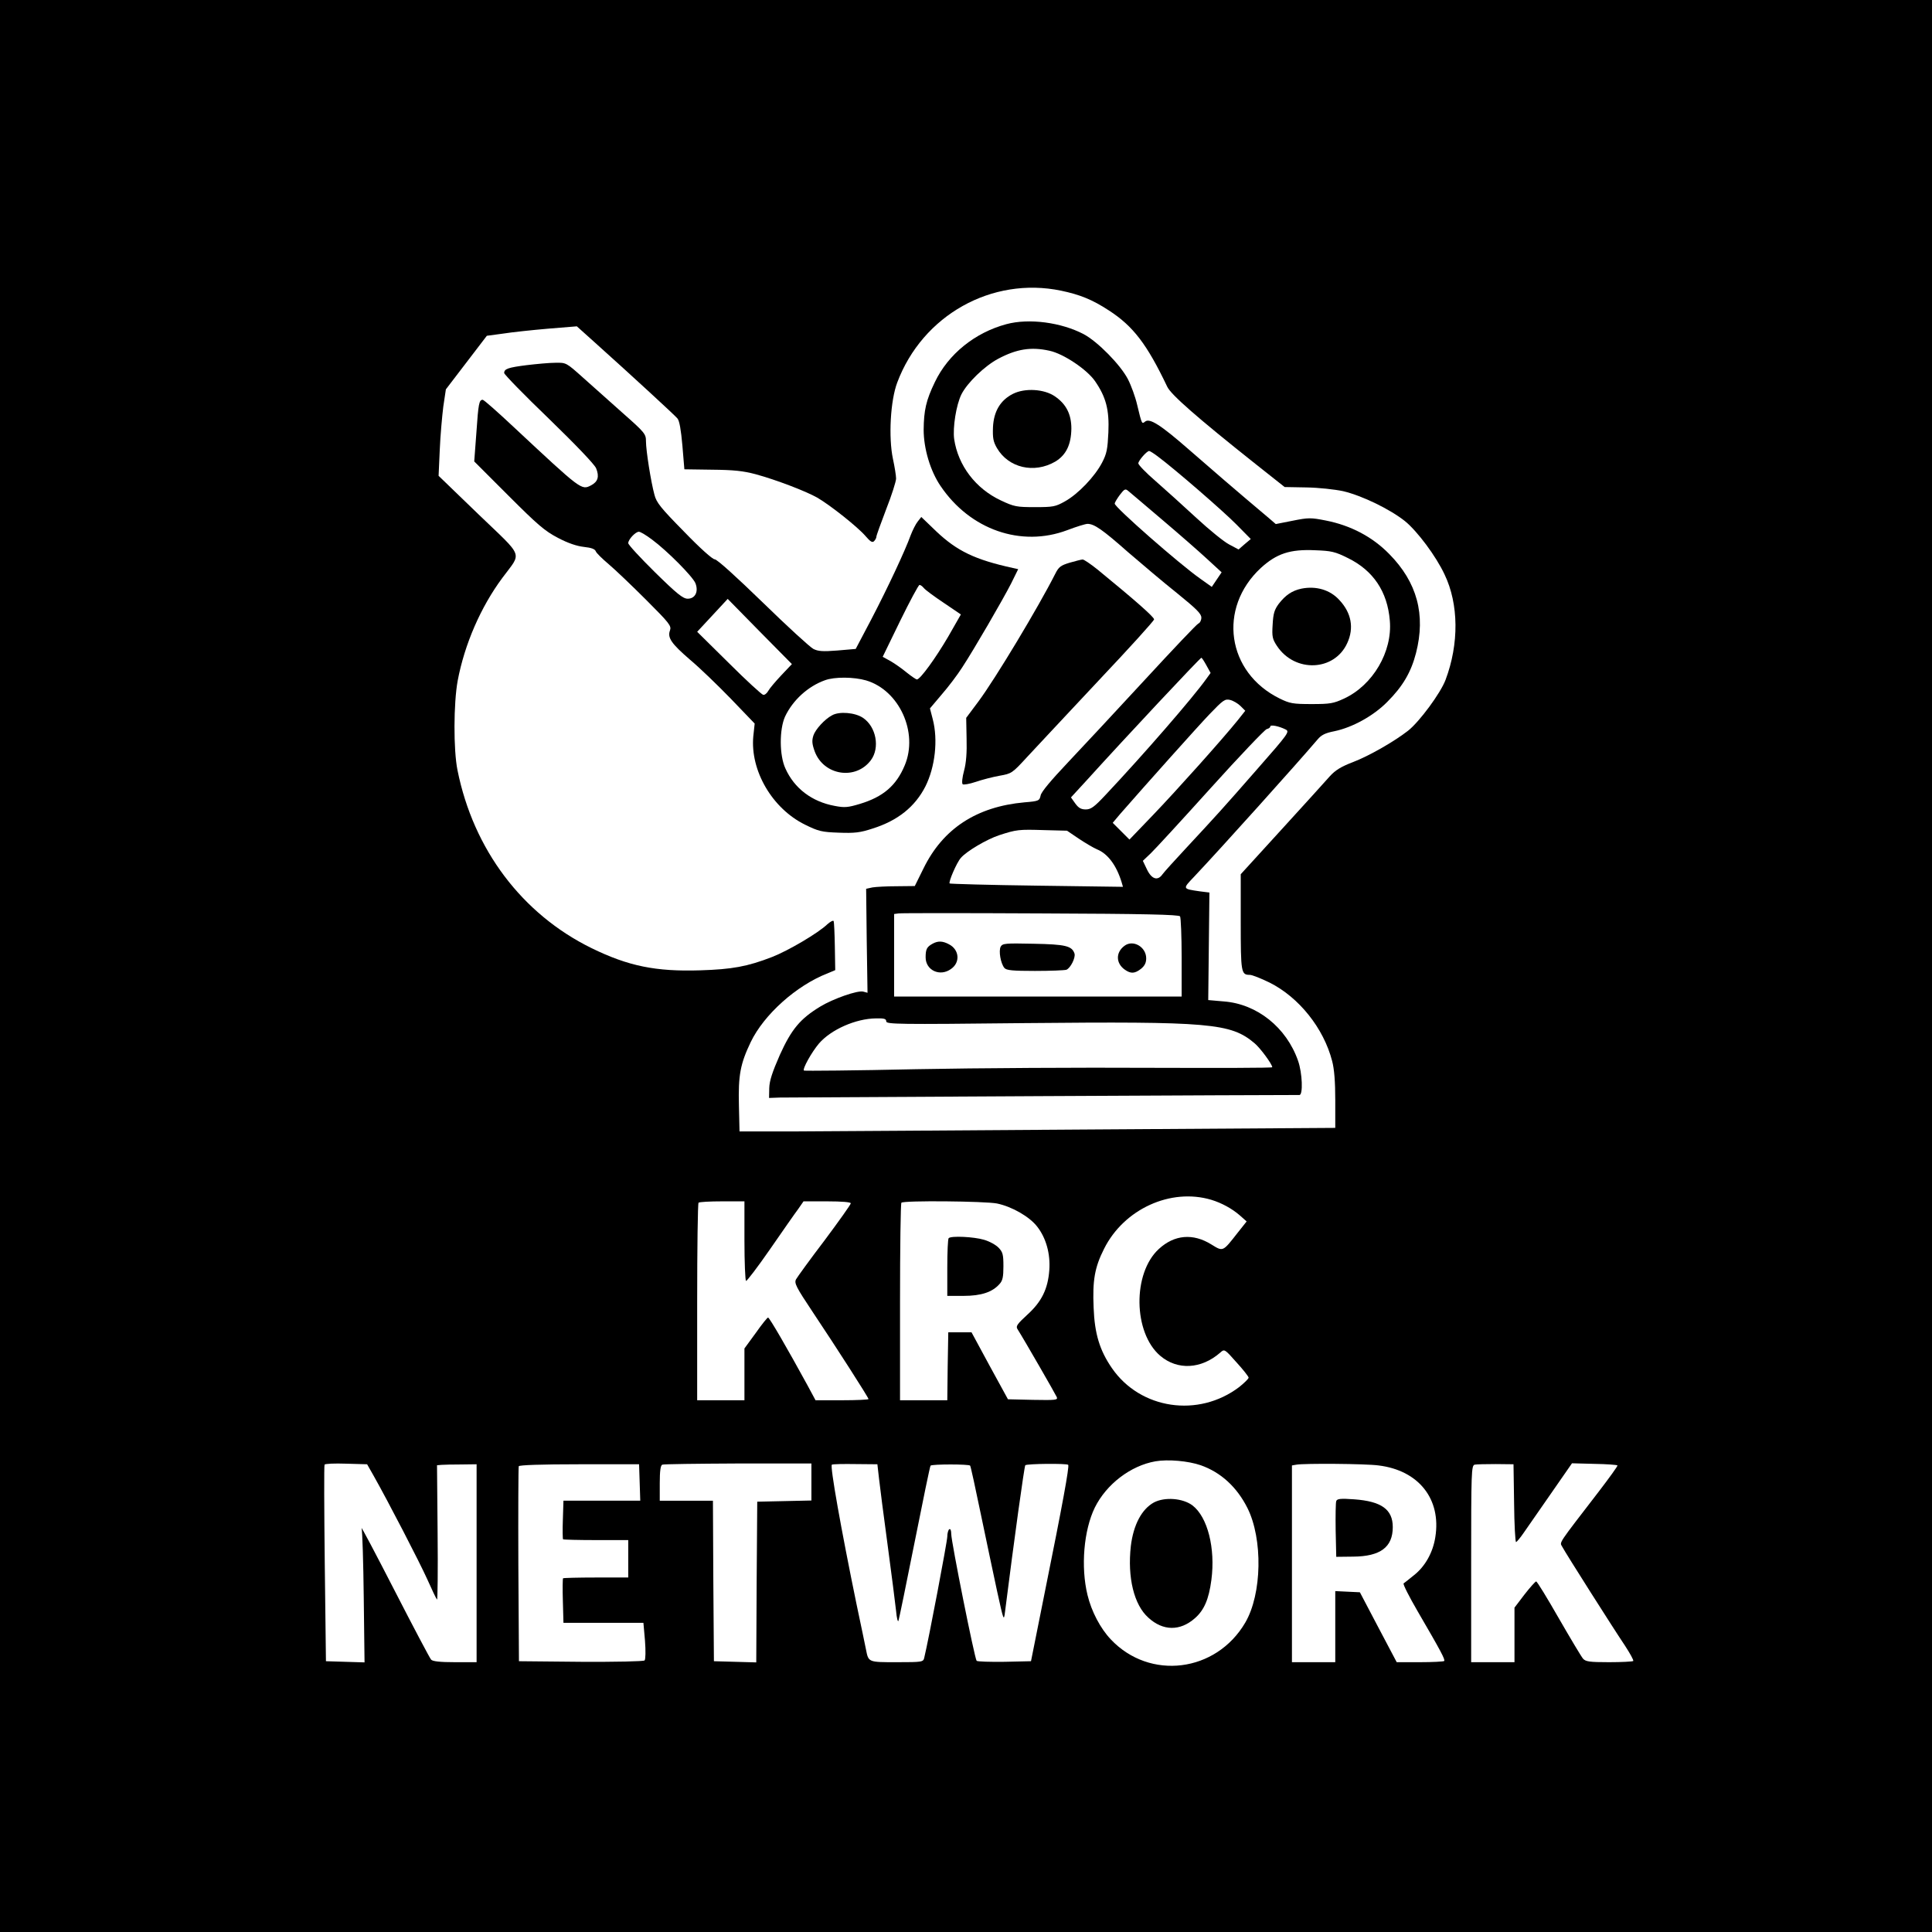
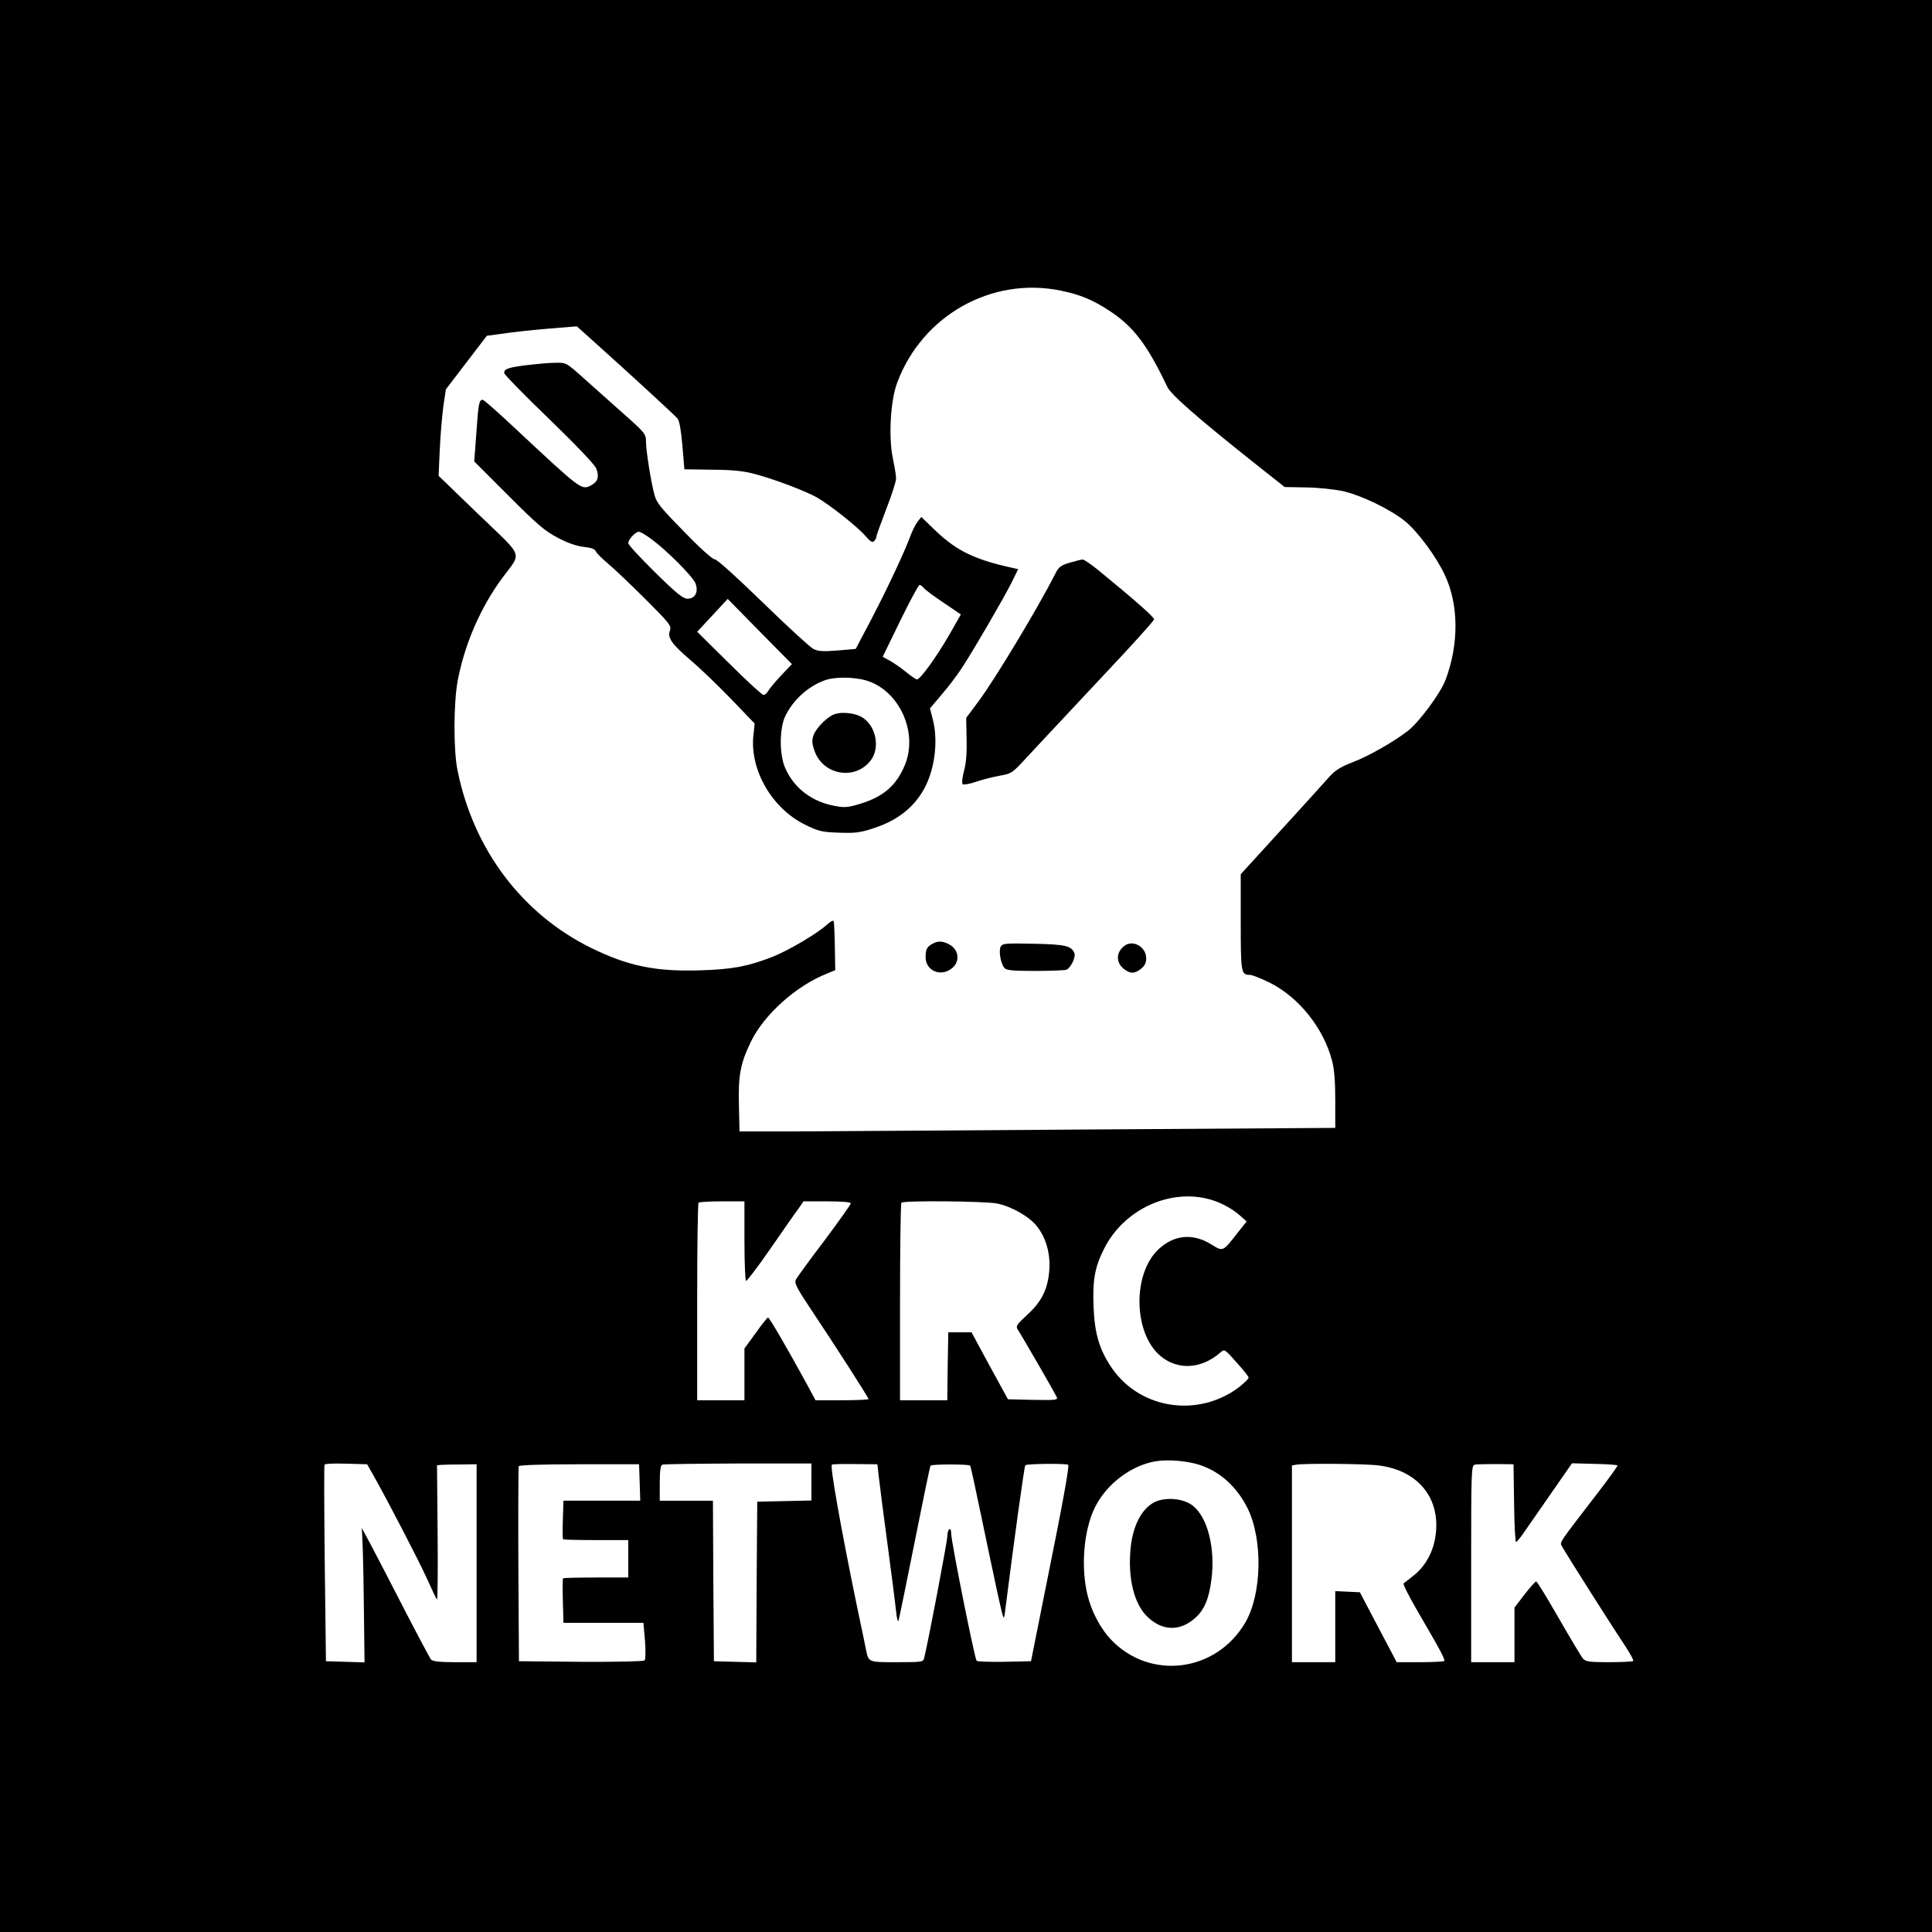
<svg xmlns="http://www.w3.org/2000/svg" version="1.0" width="981pt" height="981pt" viewBox="0 0 981 981" preserveAspectRatio="xMidYMid meet">
  <g transform="translate(0,981) scale(0.1,-0.1)" fill="#000000" stroke="none">
    <path d="M0 4905 l0 -4905 4905 0 4905 0 0 4905 0 4905 -4905 0 -4905 0 0 -4905z m5388 3429 c95 -20 158 -45 242 -100 124 -80 194 -172 297 -388 19 -40 151 -156 447 -391 l149 -118 111 -2 c62 -1 144 -10 186 -19 97 -23 239 -92 315 -153 62 -51 156 -176 200 -270 72 -150 74 -352 5 -535 -25 -67 -132 -212 -190 -258 -69 -54 -197 -128 -281 -160 -60 -23 -89 -41 -117 -72 -20 -23 -130 -144 -244 -269 l-208 -228 0 -243 c0 -257 2 -268 46 -268 12 0 57 -18 100 -39 150 -75 275 -232 318 -398 11 -41 16 -106 16 -200 l0 -140 -1232 -8 c-678 -5 -1359 -9 -1513 -10 l-280 0 -3 130 c-4 156 7 213 60 324 67 139 231 287 391 349 l38 16 -2 120 c-1 67 -4 125 -6 129 -3 5 -17 -3 -32 -16 -45 -44 -200 -135 -280 -166 -126 -49 -204 -63 -366 -68 -225 -7 -364 21 -552 113 -352 173 -599 500 -680 903 -21 103 -20 341 1 455 35 185 117 374 227 522 99 134 113 97 -121 322 l-203 196 6 133 c3 72 12 171 18 219 l13 87 104 136 104 136 82 11 c44 7 147 18 228 25 l147 12 88 -79 c196 -176 409 -372 423 -389 10 -12 18 -58 25 -138 l10 -120 140 -2 c110 -1 158 -6 222 -23 103 -28 255 -86 313 -119 67 -39 205 -149 243 -193 26 -30 36 -37 45 -28 7 7 12 17 12 23 0 6 23 69 50 140 28 71 50 141 50 155 0 14 -7 59 -16 100 -23 109 -13 296 22 388 128 341 480 539 832 466z m762 -4616 c53 -16 106 -45 145 -79 l35 -31 -46 -58 c-76 -97 -73 -96 -133 -59 -93 58 -188 50 -267 -23 -134 -123 -130 -425 7 -542 88 -75 209 -68 305 16 21 19 22 19 82 -49 34 -37 62 -73 62 -78 0 -6 -22 -27 -48 -48 -207 -157 -502 -113 -646 96 -62 90 -88 174 -93 307 -6 138 5 204 53 299 101 202 338 310 544 249z m-2370 -207 c0 -110 4 -202 8 -205 4 -2 59 70 122 161 63 91 127 183 143 204 l27 39 120 0 c76 0 120 -4 120 -10 0 -6 -60 -90 -133 -188 -74 -97 -139 -187 -145 -198 -10 -19 0 -39 84 -165 117 -175 284 -435 284 -443 0 -3 -60 -6 -134 -6 l-135 0 -42 78 c-100 183 -192 342 -199 342 -4 0 -32 -35 -63 -79 l-57 -78 0 -132 0 -131 -120 0 -120 0 0 498 c0 274 3 502 7 505 3 4 57 7 120 7 l113 0 0 -199z m1283 188 c76 -16 165 -67 204 -118 45 -58 67 -138 61 -220 -7 -96 -39 -161 -112 -227 -50 -46 -59 -58 -50 -72 36 -57 194 -332 200 -346 6 -15 -5 -16 -121 -14 l-127 3 -93 170 -92 170 -59 0 -59 0 -3 -172 -2 -173 -120 0 -120 0 0 498 c0 274 3 502 7 505 11 12 426 8 486 -4z m1034 -1329 c102 -36 183 -110 237 -217 79 -158 74 -437 -11 -582 -148 -253 -485 -295 -683 -85 -53 56 -98 142 -118 225 -35 143 -19 329 37 444 59 119 182 213 308 235 64 11 166 2 230 -20z m-4200 -53 c75 -133 233 -438 273 -527 23 -52 45 -98 49 -102 3 -4 5 148 3 337 l-3 345 23 2 c13 1 58 2 101 2 l77 1 0 -502 0 -503 -110 0 c-75 0 -113 4 -121 13 -6 6 -90 165 -186 352 -96 187 -171 329 -167 315 4 -14 9 -173 11 -353 l4 -328 -98 3 -98 3 -6 495 c-3 272 -4 499 -1 503 2 5 52 7 110 5 l106 -3 33 -58z m1351 -34 l3 -93 -195 0 -195 0 -3 -96 c-2 -53 -1 -98 1 -100 2 -2 78 -4 168 -4 l163 0 0 -95 0 -95 -163 0 c-90 0 -166 -2 -168 -4 -2 -2 -3 -54 -1 -115 l3 -111 203 0 203 0 8 -91 c4 -52 3 -95 -2 -100 -5 -5 -147 -8 -324 -7 l-314 3 -3 490 c-1 270 0 495 2 500 2 6 114 10 307 10 l304 0 3 -92z m872 2 l0 -94 -137 -3 -138 -3 -3 -408 -2 -408 -108 3 -107 3 -3 408 -2 407 -135 0 -135 0 0 89 c0 62 4 91 13 94 6 3 180 5 385 6 l372 0 0 -94z m343 20 c4 -38 24 -191 44 -340 20 -148 39 -299 43 -335 3 -36 9 -58 12 -50 3 8 40 188 82 399 42 211 78 386 81 389 8 8 196 8 201 0 3 -4 27 -114 54 -245 27 -131 65 -308 83 -393 33 -150 34 -153 40 -105 47 372 98 739 103 745 8 8 213 10 218 2 6 -10 -28 -197 -118 -642 l-71 -355 -134 -3 c-74 -1 -138 1 -142 5 -10 10 -129 605 -129 644 0 18 -4 28 -10 24 -5 -3 -10 -20 -10 -37 0 -24 -95 -525 -117 -615 -5 -22 -8 -23 -139 -23 -146 0 -144 -1 -157 65 -3 17 -25 120 -48 230 -78 379 -136 704 -125 708 6 3 61 4 121 3 l110 -1 8 -70z m2537 64 c204 -25 319 -171 288 -364 -12 -78 -52 -149 -108 -193 -25 -20 -48 -39 -53 -42 -4 -4 28 -67 71 -141 120 -206 141 -246 135 -253 -4 -3 -59 -6 -124 -6 l-117 0 -94 178 -93 177 -63 3 -62 3 0 -181 0 -180 -110 0 -110 0 0 499 0 500 23 4 c40 7 350 5 417 -4z m688 -191 c1 -109 6 -198 10 -198 4 1 20 20 36 43 16 23 79 113 139 200 l109 157 114 -3 c63 -1 115 -5 117 -8 1 -4 -41 -62 -93 -130 -213 -277 -201 -258 -188 -282 16 -31 261 -417 319 -503 26 -40 45 -74 42 -78 -4 -3 -59 -6 -123 -6 -99 0 -119 3 -132 18 -8 9 -63 101 -123 205 -59 103 -110 187 -115 187 -4 0 -31 -30 -59 -66 l-51 -67 0 -138 0 -139 -110 0 -110 0 0 499 c0 468 1 500 18 504 9 2 58 3 107 3 l90 -1 3 -197z" />
-     <path d="M5110 8164 c-160 -43 -295 -152 -363 -294 -45 -93 -56 -144 -57 -242 0 -96 34 -210 86 -286 150 -222 409 -312 643 -224 47 18 93 32 103 32 34 0 76 -29 205 -143 71 -61 183 -156 251 -210 96 -78 122 -103 122 -123 0 -14 -7 -27 -15 -30 -8 -3 -131 -133 -273 -287 -143 -155 -319 -344 -391 -420 -84 -89 -134 -148 -137 -166 -6 -27 -9 -29 -82 -35 -243 -22 -413 -133 -512 -334 l-45 -91 -91 -1 c-50 0 -106 -3 -124 -6 l-32 -7 3 -264 4 -264 -22 6 c-29 7 -152 -36 -218 -76 -102 -62 -146 -115 -205 -245 -39 -89 -53 -132 -54 -169 l-1 -50 55 2 c48 1 2604 14 2638 13 19 0 15 112 -7 174 -59 169 -208 288 -376 301 l-80 7 3 273 3 273 -48 6 c-90 13 -89 12 -30 74 138 146 525 577 627 697 19 23 39 33 85 42 92 19 199 78 269 149 79 79 121 151 146 248 50 195 6 359 -136 503 -85 87 -195 145 -322 170 -76 15 -88 15 -168 -1 l-86 -17 -36 31 c-163 137 -296 252 -406 348 -142 124 -199 161 -222 141 -16 -13 -16 -14 -40 86 -9 39 -30 97 -47 130 -38 73 -153 190 -224 228 -114 60 -278 82 -393 51z m219 -135 c71 -15 190 -95 231 -154 56 -81 73 -146 68 -260 -4 -85 -8 -108 -32 -154 -37 -71 -122 -160 -189 -197 -48 -27 -60 -29 -152 -29 -93 0 -105 2 -173 34 -128 60 -217 177 -237 311 -8 58 10 174 37 228 30 59 117 143 186 180 94 50 167 62 261 41z m549 -536 c85 -63 332 -277 400 -346 l73 -74 -31 -26 -31 -27 -47 25 c-26 13 -101 74 -167 135 -66 61 -159 145 -207 187 -49 42 -88 83 -88 90 0 14 43 63 55 63 4 0 23 -12 43 -27z m22 -321 c85 -72 188 -162 229 -200 l74 -68 -25 -37 -25 -37 -59 42 c-104 73 -434 362 -434 381 0 5 12 25 26 44 23 30 28 33 43 20 9 -7 86 -73 171 -145z m945 -196 c128 -63 200 -170 212 -317 14 -158 -86 -328 -232 -396 -54 -25 -71 -28 -165 -28 -95 0 -111 3 -162 28 -269 132 -316 459 -96 663 80 73 148 96 276 90 82 -3 101 -7 167 -40z m-719 -545 l21 -38 -21 -29 c-68 -96 -320 -386 -513 -591 -57 -61 -74 -73 -100 -73 -24 0 -37 8 -53 30 l-22 31 79 86 c201 222 576 622 583 623 3 0 14 -17 26 -39z m173 -206 l24 -24 -38 -48 c-79 -98 -312 -358 -429 -480 l-121 -126 -43 43 -42 42 37 44 c139 159 392 442 455 508 69 72 78 78 104 72 16 -4 40 -18 53 -31z m229 -119 c21 -11 16 -19 -144 -201 -180 -206 -205 -233 -362 -402 -58 -62 -111 -121 -119 -132 -24 -35 -55 -26 -79 24 l-21 44 40 38 c22 21 159 170 305 332 146 162 274 296 284 299 10 2 18 8 18 13 0 11 44 2 78 -15z m-1051 -554 c33 -22 75 -47 94 -55 54 -22 98 -81 124 -166 l7 -24 -437 6 c-241 3 -440 9 -443 11 -7 7 36 107 57 130 29 34 131 94 194 115 89 29 100 30 229 26 l116 -3 59 -40z m515 -395 c4 -7 8 -101 8 -209 l0 -198 -730 0 -730 0 0 209 0 210 23 3 c12 2 337 2 722 0 526 -2 701 -6 707 -15z m-1492 -533 c0 -15 59 -16 698 -9 947 9 1051 0 1172 -102 29 -24 90 -107 90 -122 0 -4 -280 -4 -622 -3 -343 2 -877 -1 -1187 -7 -310 -7 -566 -9 -569 -7 -8 9 39 93 76 137 61 71 187 127 290 128 41 1 52 -2 52 -15z" />
-     <path d="M5143 7810 c-63 -32 -97 -88 -101 -169 -2 -54 1 -73 20 -106 59 -101 189 -131 296 -69 55 33 81 86 82 168 0 72 -26 124 -83 163 -54 38 -153 44 -214 13z" />
-     <path d="M6608 6821 c-47 -10 -80 -32 -115 -77 -22 -30 -28 -49 -31 -106 -4 -61 -1 -73 22 -108 91 -137 292 -129 357 15 35 76 21 153 -40 218 -47 52 -118 73 -193 58z" />
    <path d="M4735 5018 c-29 -16 -35 -28 -35 -69 0 -66 73 -100 129 -59 48 33 42 98 -10 125 -33 18 -57 18 -84 3z" />
    <path d="M5081 5003 c-11 -22 0 -85 19 -108 10 -12 42 -15 155 -15 79 0 151 3 160 6 21 9 47 61 41 82 -13 39 -45 47 -208 50 -145 3 -157 2 -167 -15z" />
    <path d="M5709 5007 c-45 -34 -43 -89 3 -121 30 -21 50 -20 82 5 18 15 26 30 26 53 0 58 -67 97 -111 63z" />
    <path d="M2675 7956 c-95 -12 -115 -19 -115 -40 0 -7 102 -112 227 -232 136 -132 232 -232 240 -252 17 -42 9 -68 -25 -86 -50 -26 -48 -27 -394 296 -81 76 -151 138 -157 138 -18 0 -22 -18 -32 -166 l-11 -147 173 -173 c149 -149 185 -180 252 -215 51 -27 96 -42 132 -46 38 -4 56 -11 60 -22 3 -9 33 -38 66 -66 32 -27 118 -109 190 -181 119 -119 129 -132 121 -155 -14 -37 7 -67 102 -149 48 -40 140 -129 207 -198 l121 -126 -7 -65 c-16 -174 96 -366 262 -448 69 -34 85 -38 172 -41 81 -3 108 0 172 21 127 40 215 110 268 214 49 98 65 236 37 342 l-14 54 60 71 c34 39 80 100 103 136 61 93 206 343 249 427 l36 73 -27 6 c-192 42 -283 86 -388 185 l-77 74 -18 -23 c-10 -12 -26 -44 -36 -70 -28 -78 -117 -268 -200 -427 l-79 -150 -93 -8 c-75 -6 -98 -4 -122 8 -17 9 -132 114 -256 235 -136 132 -233 220 -245 220 -11 0 -74 56 -156 141 -118 120 -140 147 -150 187 -18 66 -43 225 -43 271 0 37 -5 44 -116 142 -64 57 -156 139 -203 181 -86 77 -86 77 -141 76 -30 0 -95 -6 -145 -12z m636 -886 c77 -57 205 -186 220 -221 17 -43 -1 -79 -39 -79 -24 0 -54 24 -166 134 -75 74 -136 140 -136 148 0 19 37 58 54 58 8 0 38 -18 67 -40z m1380 -246 c7 -9 53 -43 101 -75 l87 -59 -64 -112 c-65 -111 -142 -217 -159 -218 -5 0 -28 16 -52 35 -24 20 -61 46 -82 58 l-40 22 89 183 c49 100 93 182 98 182 5 0 15 -7 22 -16z m-724 -443 c-29 -31 -59 -66 -66 -79 -7 -13 -19 -22 -26 -20 -8 2 -87 74 -175 162 l-160 158 78 84 77 83 163 -166 163 -165 -54 -57z m431 -26 c168 -50 266 -264 196 -431 -43 -103 -109 -160 -228 -196 -60 -18 -77 -20 -128 -10 -115 21 -205 89 -250 190 -31 67 -31 198 -2 263 39 83 116 154 203 185 49 18 147 17 209 -1z" />
    <path d="M4225 6178 c-38 -20 -85 -72 -95 -103 -8 -26 -7 -42 7 -81 46 -122 208 -147 285 -44 47 63 27 170 -40 215 -40 27 -120 34 -157 13z" />
    <path d="M5432 6953 c-46 -14 -56 -21 -74 -57 -86 -170 -305 -534 -390 -648 l-62 -83 2 -105 c2 -71 -2 -124 -13 -164 -9 -33 -12 -63 -7 -68 4 -4 34 1 67 12 32 11 86 25 120 31 62 11 64 12 142 97 44 48 207 221 361 386 155 164 282 304 282 311 0 12 -94 95 -287 253 -35 28 -70 52 -76 51 -7 0 -36 -8 -65 -16z" />
-     <path d="M4817 3523 c-4 -3 -7 -71 -7 -150 l0 -143 83 0 c89 0 146 19 182 60 16 17 20 36 20 90 0 59 -3 72 -24 94 -14 15 -47 33 -75 41 -50 15 -167 21 -179 8z" />
    <path d="M5859 2181 c-62 -34 -104 -114 -117 -221 -18 -160 16 -299 89 -364 74 -68 161 -69 236 -3 47 41 71 96 84 195 21 160 -19 319 -96 378 -49 37 -141 44 -196 15z" />
-     <path d="M6785 2188 c-3 -7 -4 -75 -3 -149 l3 -134 86 1 c138 1 201 48 201 150 0 90 -58 131 -196 141 -69 5 -87 3 -91 -9z" />
  </g>
</svg>